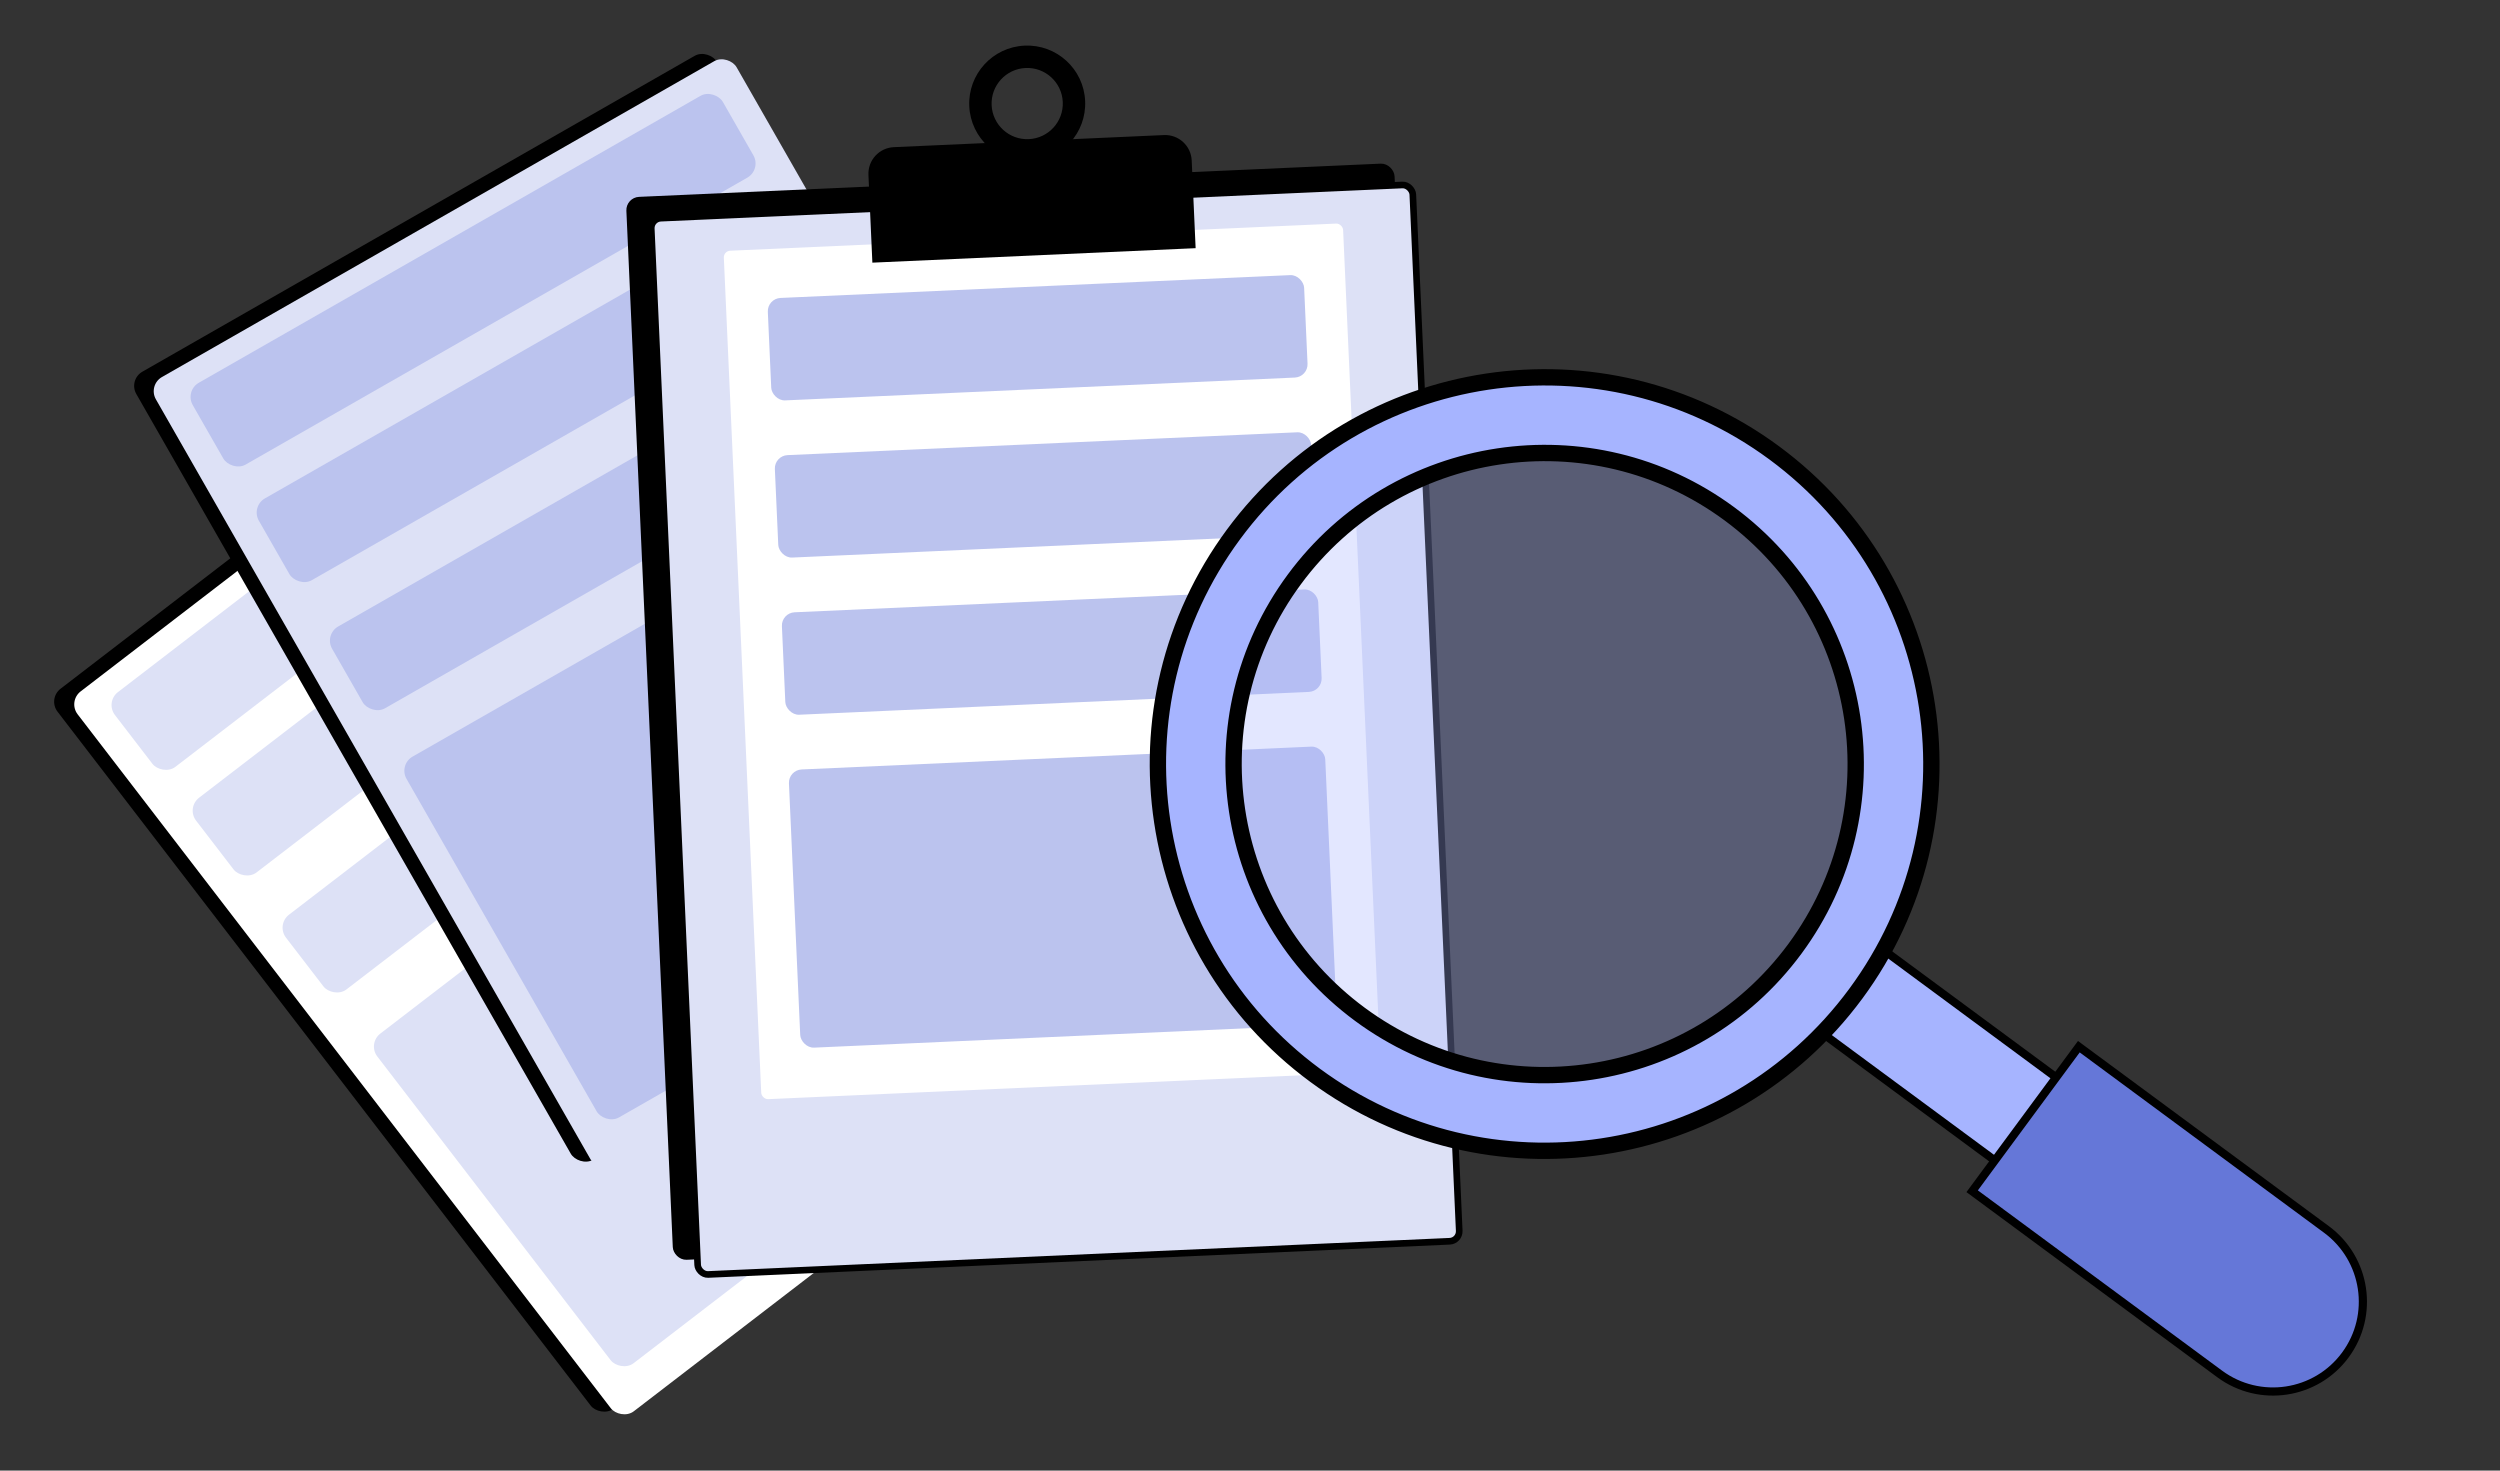
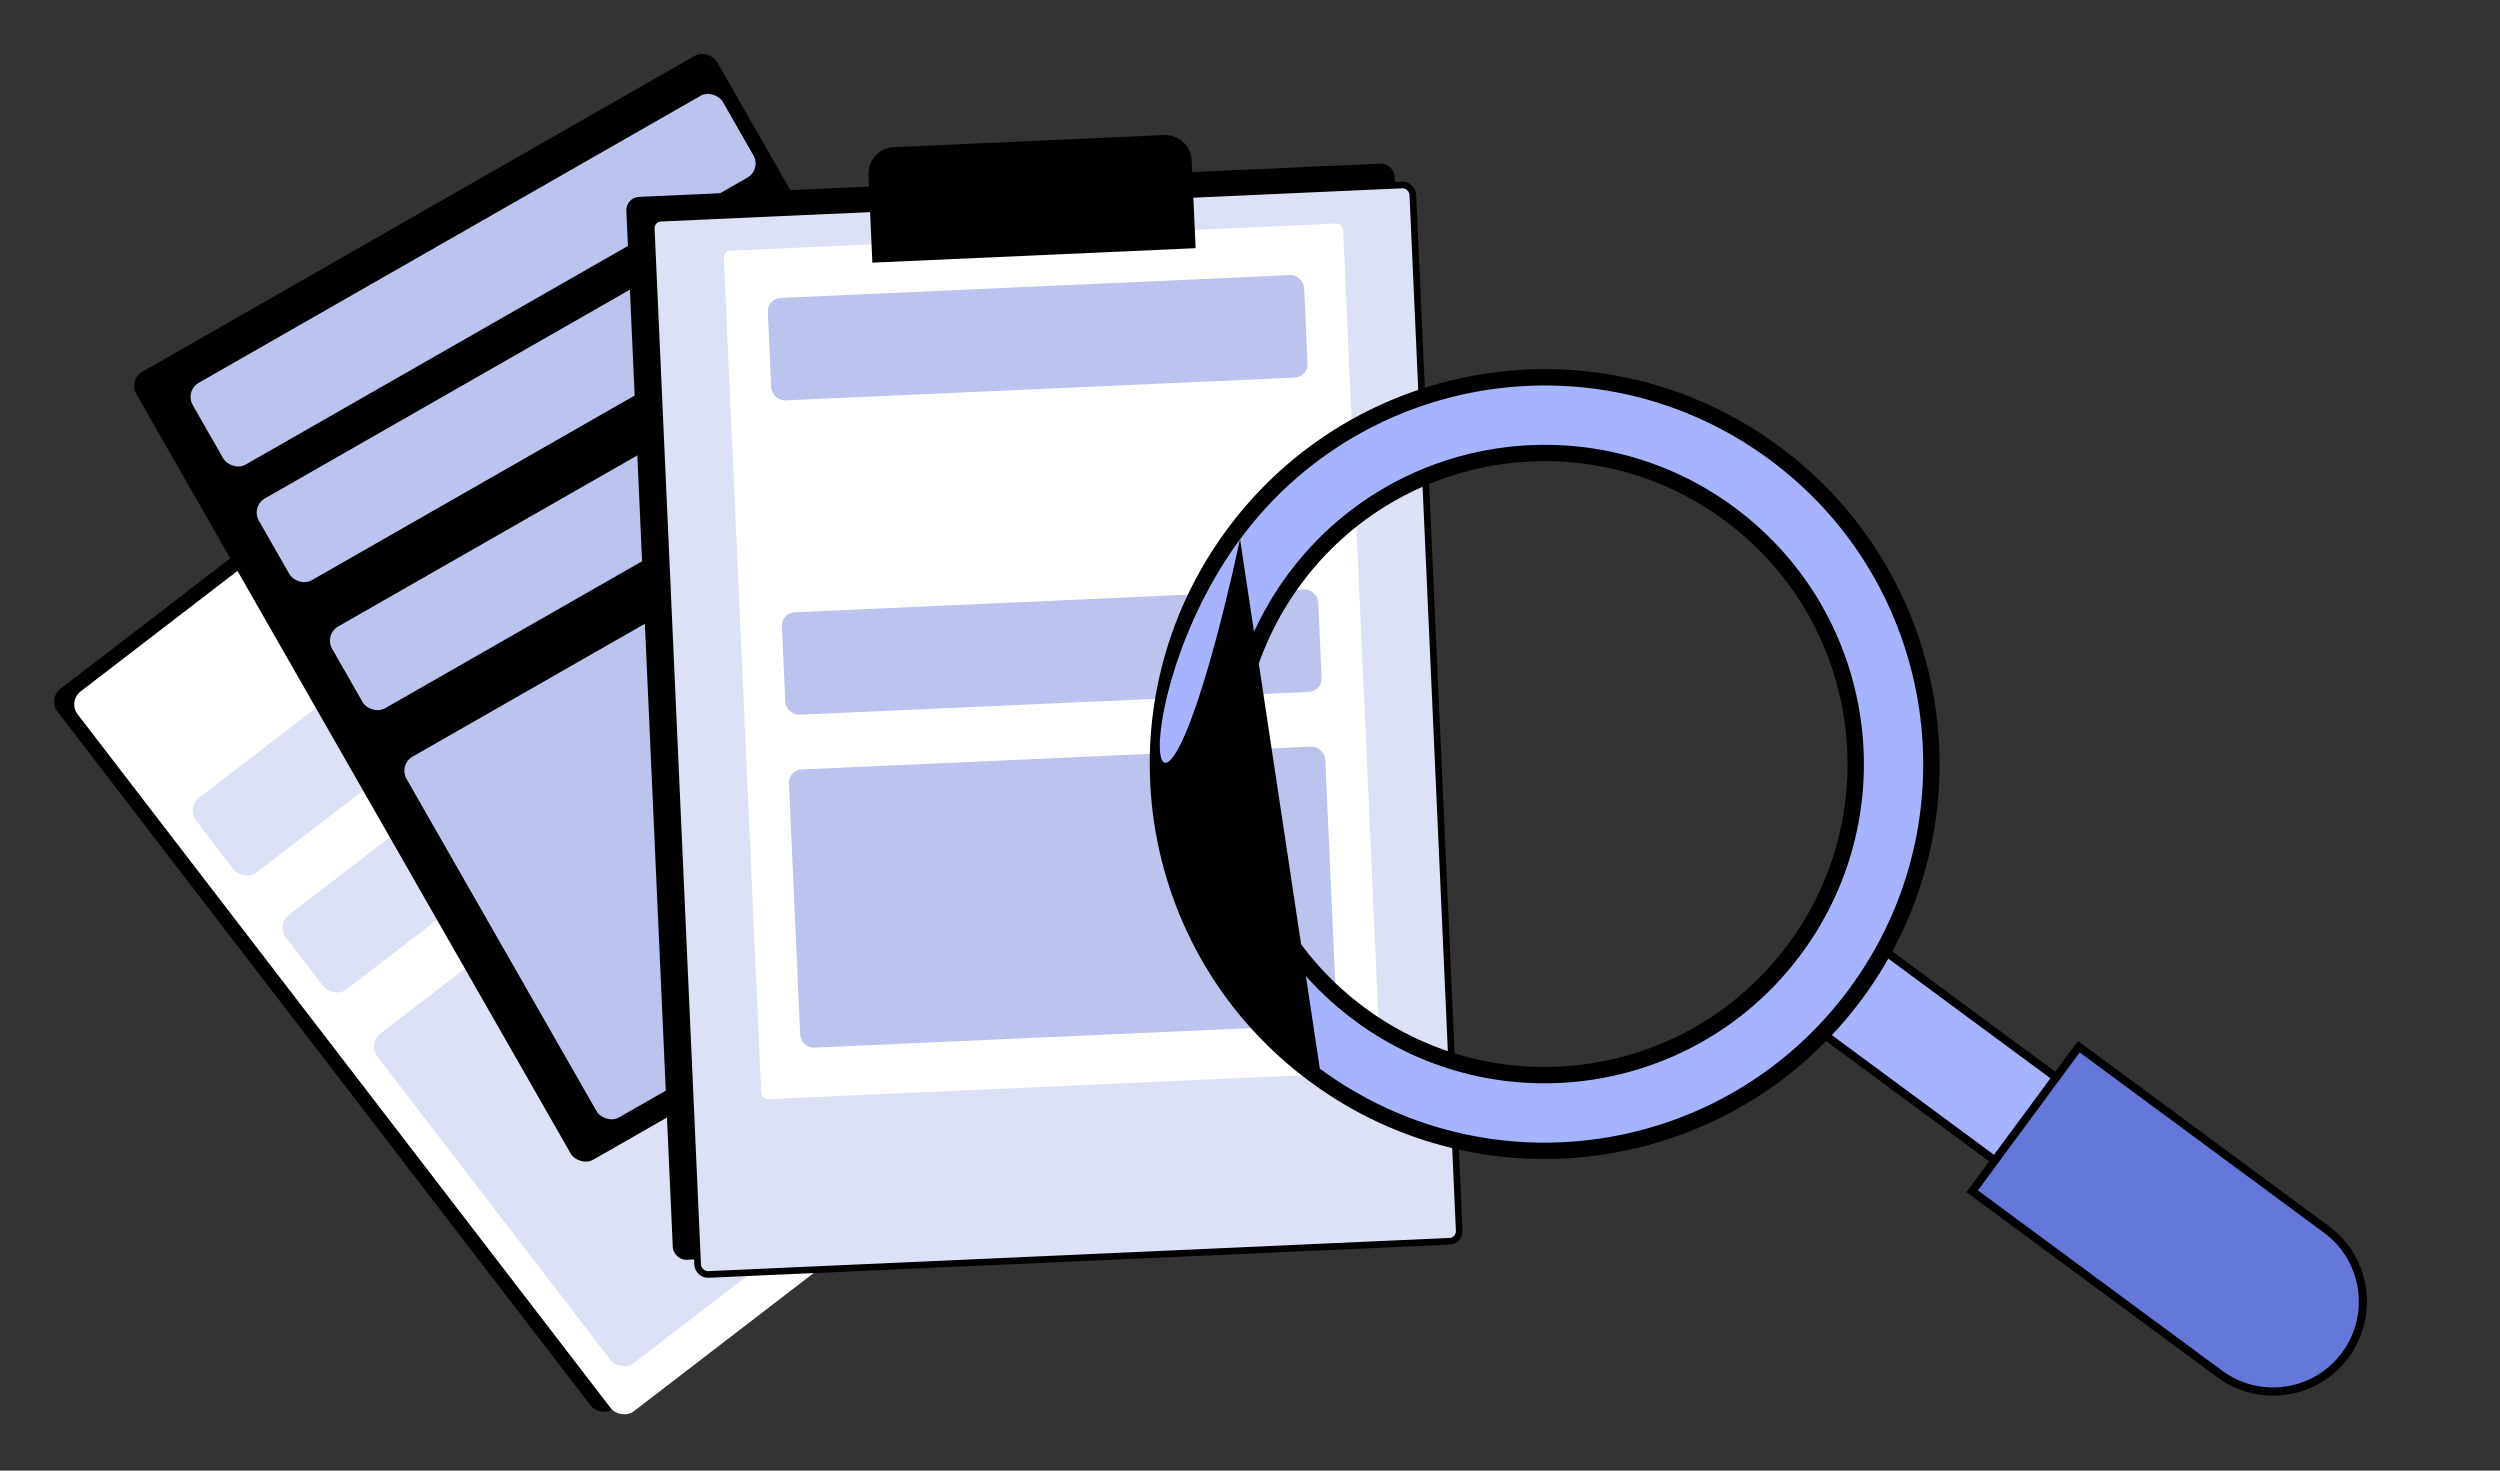
<svg xmlns="http://www.w3.org/2000/svg" width="306" height="180" viewBox="0 0 306 180" fill="none">
  <rect x="0" y="0" width="306" height="180" fill="#333333" stroke="none" />
  <g clip-path="url(#clip0_8626_21268)">
    <rect x="5.822" y="85.523" width="81.879" height="111.121" rx="2" transform="rotate(-37.537 5.822 85.523)" fill="black" />
    <rect x="8.284" y="85.846" width="81.879" height="111.121" rx="2" transform="rotate(-37.537 8.284 85.846)" fill="white" />
-     <rect x="12.849" y="85.932" width="74.746" height="11.538" rx="2" transform="rotate(-37.537 12.849 85.932)" fill="#DDE1F6" />
    <rect x="22.781" y="98.859" width="74.746" height="11.538" rx="2" transform="rotate(-37.537 22.781 98.859)" fill="#DDE1F6" />
    <rect x="33.784" y="113.18" width="74.746" height="11.538" rx="2" transform="rotate(-37.537 33.784 113.18)" fill="#DDE1F6" />
    <rect x="44.965" y="127.73" width="74.746" height="50.879" rx="2" transform="rotate(-37.537 44.965 127.73)" fill="#DDE1F6" />
    <rect x="15.691" y="46.488" width="81.879" height="111.121" rx="2" transform="rotate(-29.765 15.691 46.488)" fill="black" />
-     <rect x="18.088" y="47.141" width="81.879" height="111.121" rx="2" transform="rotate(-29.765 18.088 47.141)" fill="#DDE1F6" />
    <rect x="22.598" y="47.842" width="74.746" height="11.538" rx="2" transform="rotate(-29.765 22.598 47.842)" fill="#BBC3EE" />
    <rect x="30.691" y="61.996" width="74.746" height="11.538" rx="2" transform="rotate(-29.765 30.691 61.996)" fill="#BBC3EE" />
    <rect x="39.656" y="77.672" width="74.746" height="11.538" rx="2" transform="rotate(-29.765 39.656 77.672)" fill="#BBC3EE" />
    <rect x="48.766" y="93.6" width="74.746" height="50.879" rx="2" transform="rotate(-29.765 48.766 93.6)" fill="#BBC3EE" />
    <rect x="77.02" y="24.556" width="93.309" height="129.419" rx="1.221" transform="rotate(-2.564 77.02 24.556)" fill="black" stroke="black" stroke-width="0.814" />
    <rect x="79.659" y="26.761" width="93.309" height="129.419" rx="1.221" transform="rotate(-2.564 79.659 26.761)" fill="#DDE1F6" stroke="black" stroke-width="0.814" />
    <rect x="88.561" y="30.725" width="75.876" height="103.952" rx="0.814" transform="rotate(-2.564 88.561 30.725)" fill="white" />
    <rect x="93.909" y="36.541" width="65.71" height="12.552" rx="1.628" transform="rotate(-2.564 93.909 36.541)" fill="#BBC3EE" />
-     <rect x="94.77" y="55.779" width="65.71" height="12.552" rx="1.628" transform="rotate(-2.564 94.77 55.779)" fill="#BBC3EE" />
    <rect x="95.633" y="75.016" width="65.71" height="12.552" rx="1.628" transform="rotate(-2.564 95.633 75.016)" fill="#BBC3EE" />
    <rect x="96.494" y="94.254" width="65.71" height="34.084" rx="1.628" transform="rotate(-2.564 96.494 94.254)" fill="#BBC3EE" />
    <path d="M106.297 21.411C106.217 19.614 107.608 18.093 109.404 18.012L142.466 16.532C144.262 16.451 145.784 17.842 145.864 19.639L146.345 30.377L106.778 32.149L106.297 21.411Z" fill="black" />
-     <path fill-rule="evenodd" clip-rule="evenodd" d="M126.047 19.768C129.964 19.593 132.997 16.275 132.821 12.359C132.646 8.442 129.329 5.409 125.412 5.585C121.495 5.76 118.463 9.077 118.638 12.994C118.813 16.911 122.131 19.944 126.047 19.768ZM125.924 17.031C128.329 16.923 130.191 14.886 130.083 12.482C129.976 10.077 127.939 8.215 125.534 8.323C123.13 8.43 121.268 10.467 121.375 12.872C121.483 15.276 123.52 17.139 125.924 17.031Z" fill="black" />
    <rect x="220.756" y="124.766" width="12.638" height="66.128" transform="rotate(-53.569 220.756 124.766)" fill="#A6B4FF" stroke="black" />
    <path d="M241.689 145.406L241.392 145.808L241.794 146.105L271.692 168.173C276.578 171.779 283.462 170.742 287.068 165.856C290.675 160.97 289.637 154.086 284.751 150.479L254.853 128.412L254.451 128.115L254.154 128.517L241.689 145.406Z" fill="#6577D8" stroke="black" />
-     <circle cx="188.607" cy="93.185" r="39.136" transform="rotate(-53.569 188.607 93.185)" fill="#A6B4FF" fill-opacity="0.32" />
    <mask id="path-25-outside-1_8626_21268" maskUnits="userSpaceOnUse" x="121.472" y="25.663" width="135.647" height="135.647" fill="black">
      <rect fill="white" x="121.472" y="25.663" width="135.647" height="135.647" />
      <path fill-rule="evenodd" clip-rule="evenodd" d="M227.149 121.631C242.674 100.598 238.208 70.962 217.174 55.437C196.141 39.912 166.505 44.378 150.98 65.412C135.455 86.445 139.921 116.081 160.955 131.606C181.988 147.13 211.624 142.665 227.149 121.631ZM219.697 116.131C232.184 99.213 228.592 75.376 211.674 62.889C194.756 50.402 170.919 53.994 158.432 70.912C145.945 87.83 149.537 111.667 166.455 124.154C183.373 136.641 207.21 133.049 219.697 116.131Z" />
    </mask>
    <path fill-rule="evenodd" clip-rule="evenodd" d="M227.149 121.631C242.674 100.598 238.208 70.962 217.174 55.437C196.141 39.912 166.505 44.378 150.98 65.412C135.455 86.445 139.921 116.081 160.955 131.606C181.988 147.13 211.624 142.665 227.149 121.631ZM219.697 116.131C232.184 99.213 228.592 75.376 211.674 62.889C194.756 50.402 170.919 53.994 158.432 70.912C145.945 87.83 149.537 111.667 166.455 124.154C183.373 136.641 207.21 133.049 219.697 116.131Z" fill="#A6B4FF" />
-     <path d="M216.58 56.242C237.169 71.438 241.541 100.448 226.344 121.037L227.953 122.225C243.806 100.747 239.246 70.485 217.768 54.632L216.58 56.242ZM151.784 66.005C166.981 45.416 195.991 41.045 216.58 56.242L217.768 54.632C196.29 38.78 166.028 43.34 150.175 64.818L151.784 66.005ZM161.548 130.801C140.959 115.605 136.588 86.595 151.784 66.005L150.175 64.818C134.323 86.296 138.883 116.558 160.361 132.41L161.548 130.801ZM226.344 121.037C211.148 141.626 182.138 145.998 161.548 130.801L160.361 132.41C181.839 148.263 212.101 143.703 227.953 122.225L226.344 121.037ZM211.081 63.694C227.554 75.853 231.052 99.064 218.893 115.538L220.502 116.725C233.317 99.363 229.631 74.899 212.268 62.084L211.081 63.694ZM159.236 71.506C171.395 55.032 194.607 51.534 211.081 63.694L212.268 62.084C194.906 49.269 170.442 52.956 157.627 70.318L159.236 71.506ZM167.049 123.35C150.575 111.191 147.077 87.979 159.236 71.506L157.627 70.318C144.812 87.68 148.499 112.144 165.861 124.959L167.049 123.35ZM218.893 115.538C206.734 132.011 183.522 135.509 167.049 123.35L165.861 124.959C183.223 137.774 207.687 134.088 220.502 116.725L218.893 115.538Z" fill="black" mask="url(#path-25-outside-1_8626_21268)" />
+     <path d="M216.58 56.242C237.169 71.438 241.541 100.448 226.344 121.037L227.953 122.225C243.806 100.747 239.246 70.485 217.768 54.632L216.58 56.242ZM151.784 66.005C166.981 45.416 195.991 41.045 216.58 56.242L217.768 54.632C196.29 38.78 166.028 43.34 150.175 64.818L151.784 66.005ZC140.959 115.605 136.588 86.595 151.784 66.005L150.175 64.818C134.323 86.296 138.883 116.558 160.361 132.41L161.548 130.801ZM226.344 121.037C211.148 141.626 182.138 145.998 161.548 130.801L160.361 132.41C181.839 148.263 212.101 143.703 227.953 122.225L226.344 121.037ZM211.081 63.694C227.554 75.853 231.052 99.064 218.893 115.538L220.502 116.725C233.317 99.363 229.631 74.899 212.268 62.084L211.081 63.694ZM159.236 71.506C171.395 55.032 194.607 51.534 211.081 63.694L212.268 62.084C194.906 49.269 170.442 52.956 157.627 70.318L159.236 71.506ZM167.049 123.35C150.575 111.191 147.077 87.979 159.236 71.506L157.627 70.318C144.812 87.68 148.499 112.144 165.861 124.959L167.049 123.35ZM218.893 115.538C206.734 132.011 183.522 135.509 167.049 123.35L165.861 124.959C183.223 137.774 207.687 134.088 220.502 116.725L218.893 115.538Z" fill="black" mask="url(#path-25-outside-1_8626_21268)" />
  </g>
  <defs>
    <clipPath id="clip0_8626_21268">
      <rect width="304.421" height="180" fill="white" transform="translate(0.789)" />
    </clipPath>
  </defs>
</svg>